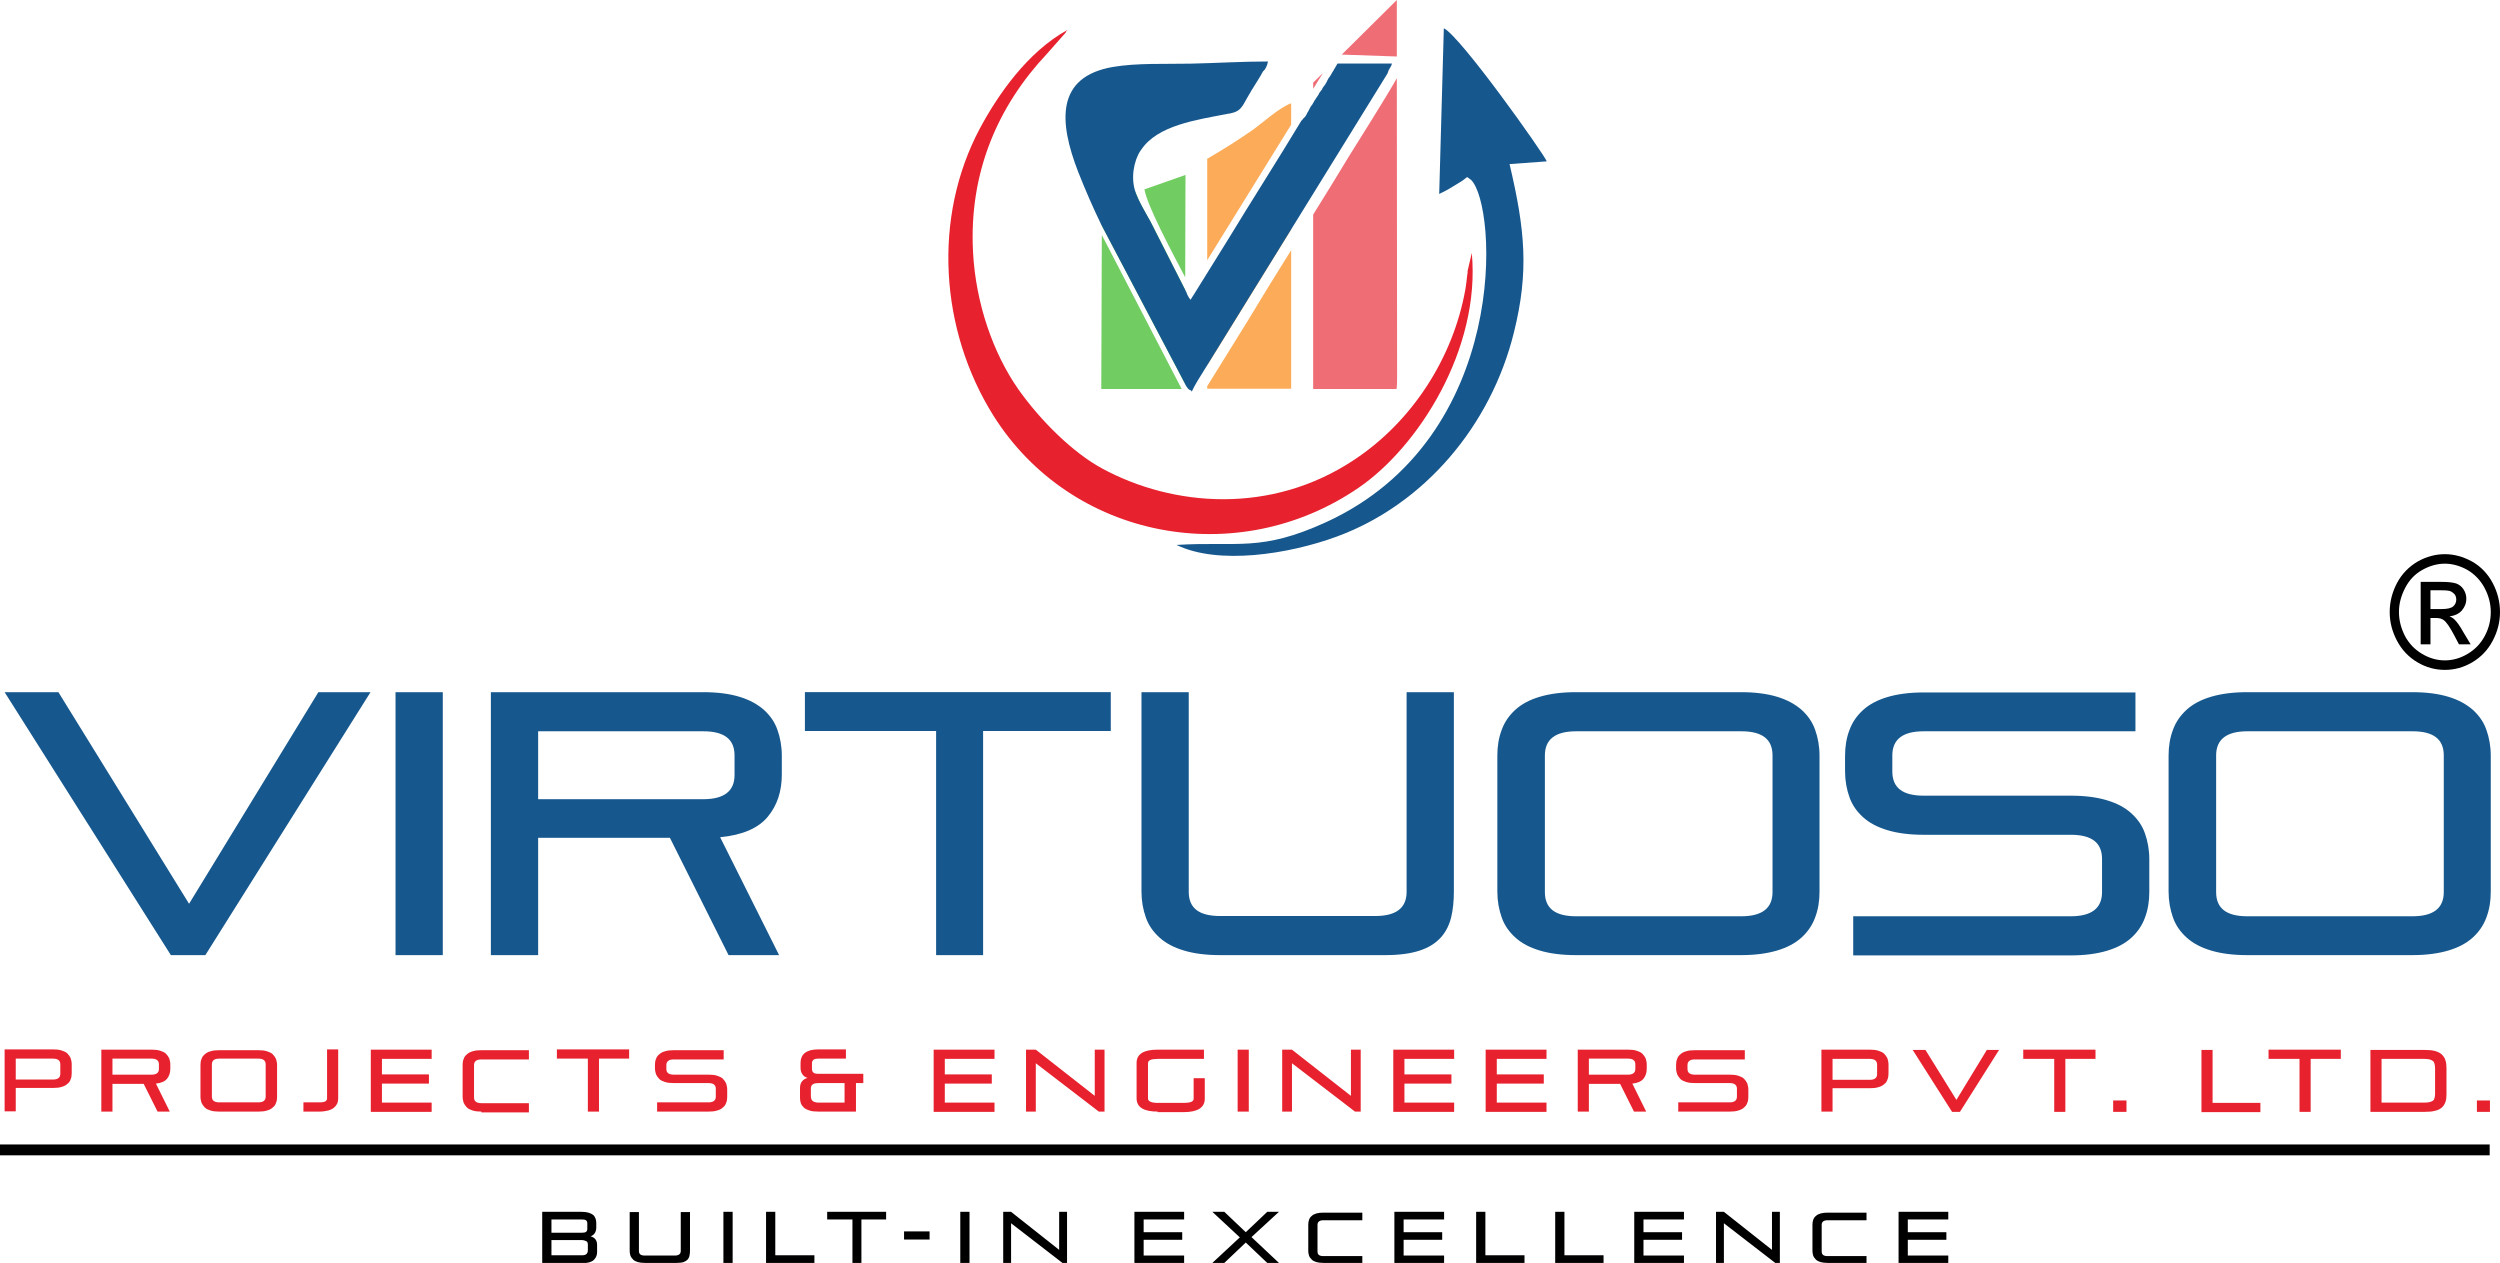
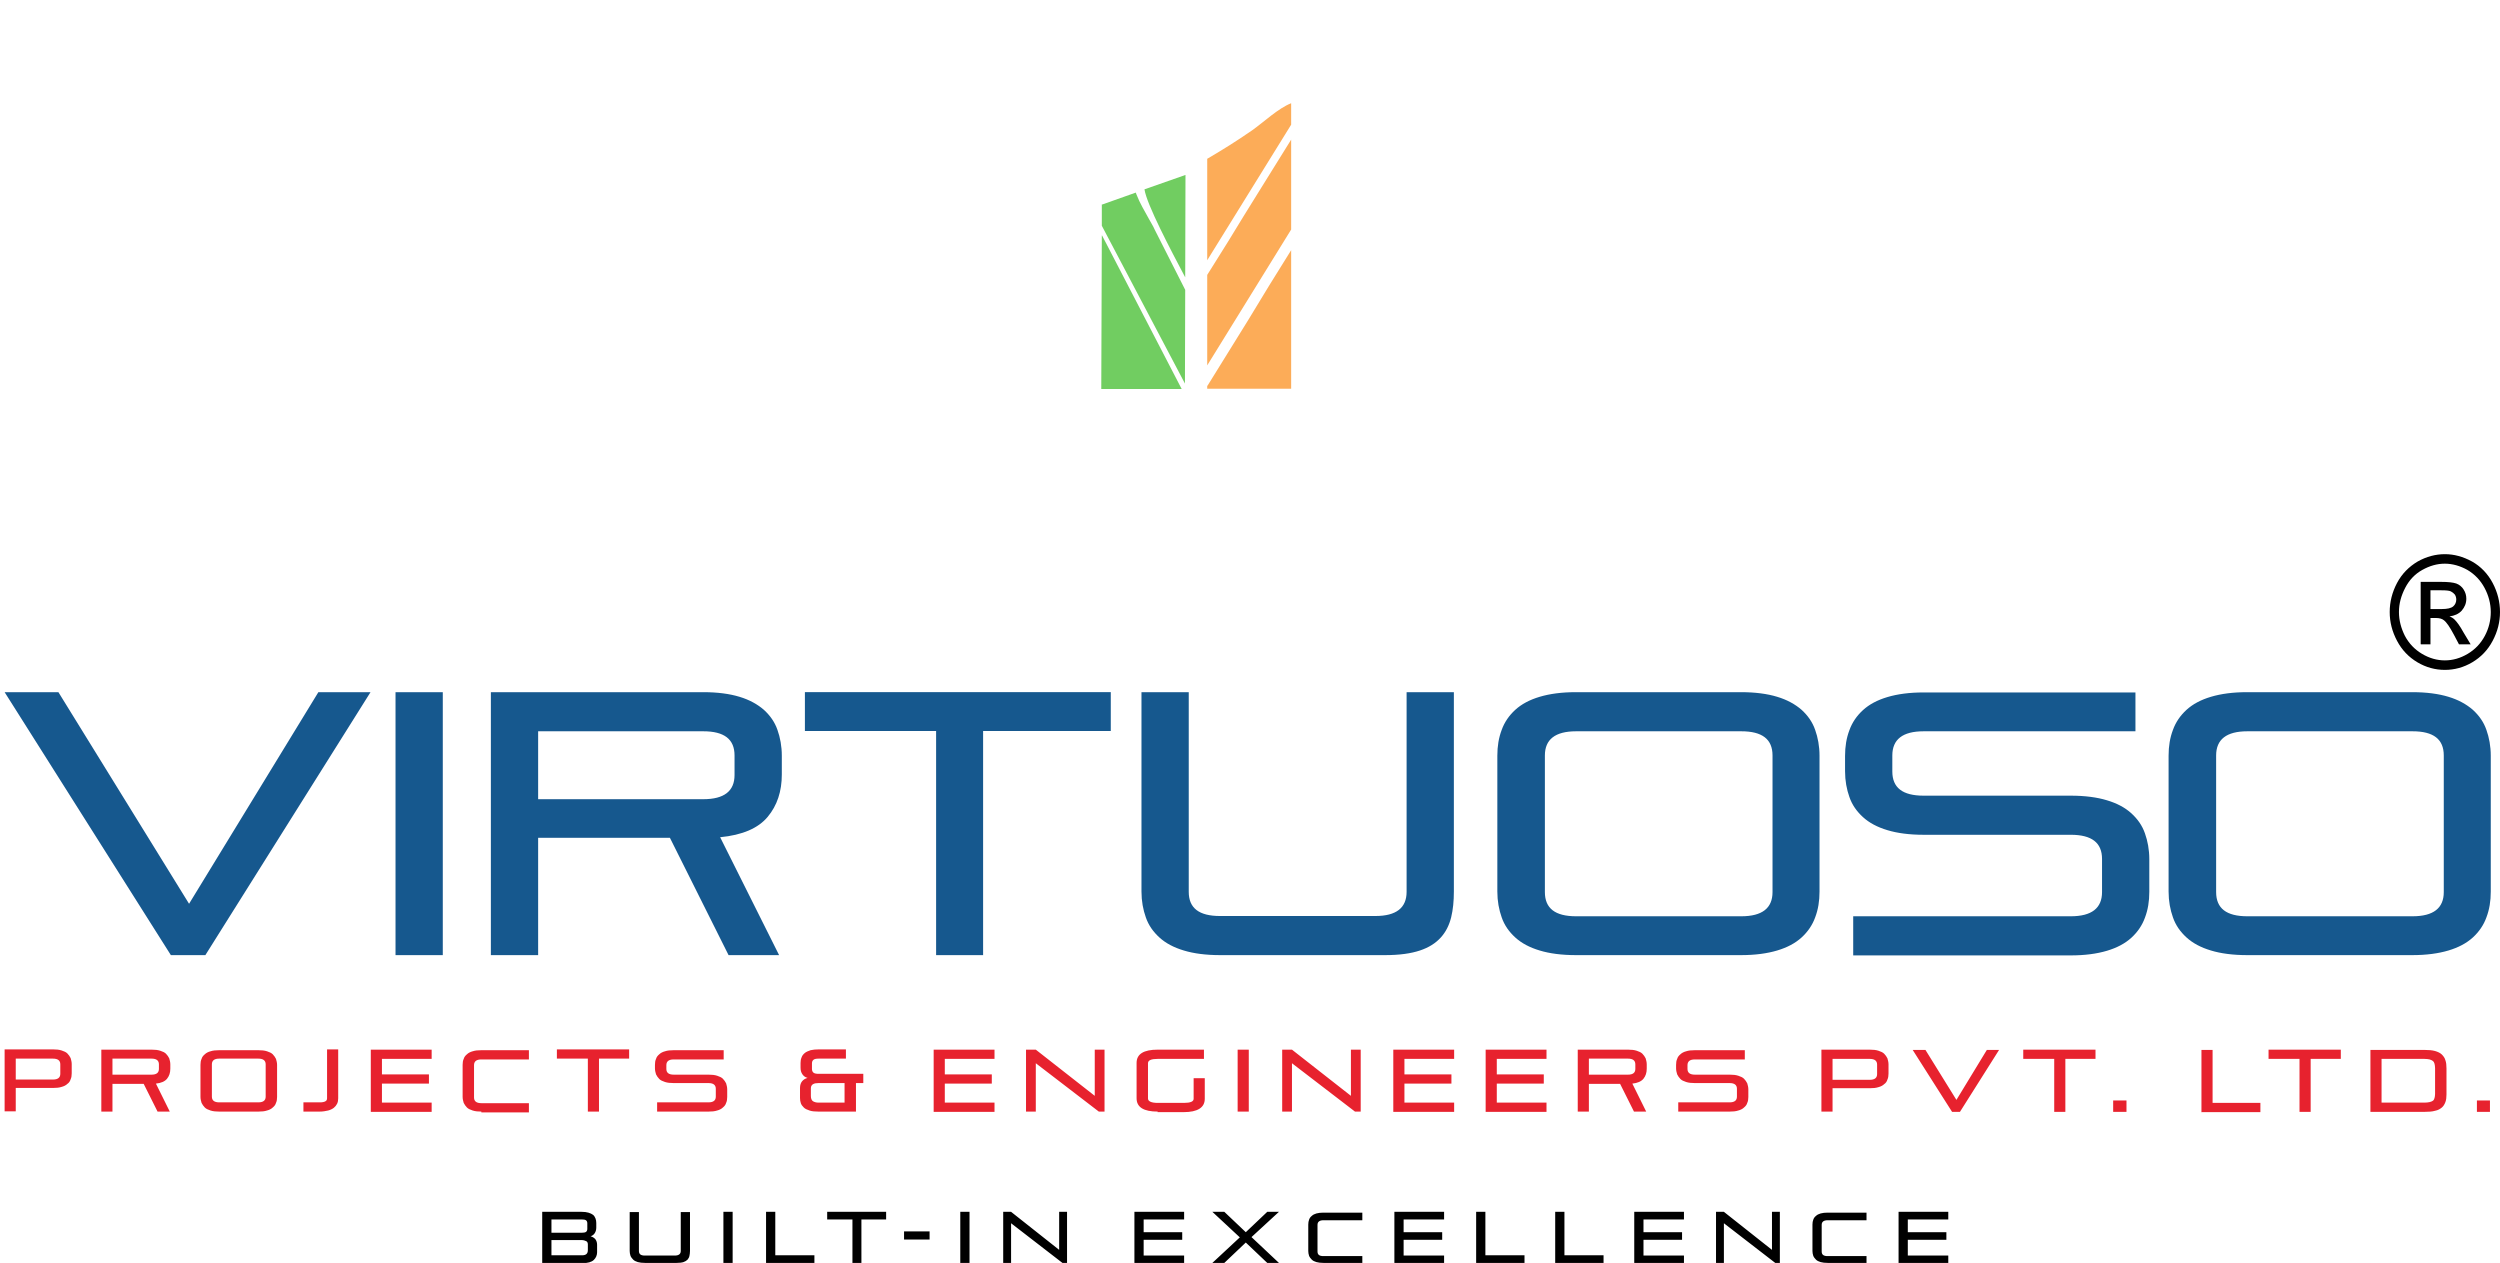
<svg xmlns="http://www.w3.org/2000/svg" xml:space="preserve" width="9.203in" height="4.649in" style="shape-rendering:geometricPrecision; text-rendering:geometricPrecision; image-rendering:optimizeQuality; fill-rule:evenodd; clip-rule:evenodd" viewBox="0 0 9.203 4.649">
  <defs>
    <style type="text/css">
   
    .fil1 {fill:black}
    .fil7 {fill:#16588E}
    .fil6 {fill:#71CD61}
    .fil8 {fill:#E7222E}
    .fil5 {fill:#EF6E76}
    .fil4 {fill:#FCAC58}
    .fil3 {fill:black;fill-rule:nonzero}
    .fil0 {fill:#16588E;fill-rule:nonzero}
    .fil2 {fill:#E7222E;fill-rule:nonzero}
   
  </style>
  </defs>
  <g id="Layer_x0020_1">
    <g id="_112385056">
      <path id="_112385704" class="fil0" d="M0.629 3.516l-0.612 -0.968 0.198 0 0.481 0.779 0.476 -0.779 0.192 0 -0.608 0.968 -0.127 0zm0.827 0l0 -0.968 0.174 0 0 0.968 -0.174 0zm1.226 0l-0.216 -0.432 -0.485 0 0 0.432 -0.174 0 0 -0.968 0.782 0c0.052,0 0.097,0.006 0.133,0.017 0.037,0.011 0.067,0.028 0.09,0.048 0.023,0.021 0.04,0.045 0.05,0.074 0.01,0.028 0.016,0.06 0.016,0.095l0 0.069c0,0.062 -0.017,0.114 -0.052,0.156 -0.035,0.042 -0.093,0.067 -0.175,0.075l0.217 0.434 -0.186 0zm0.022 -0.735c0,-0.06 -0.038,-0.089 -0.115,-0.089l-0.608 0 0 0.25 0.608 0c0.077,0 0.115,-0.03 0.115,-0.089l0 -0.071zm0.742 0.735l0 -0.825 -0.483 0 0 -0.143 1.126 0 0 0.143 -0.47 0 0 0.825 -0.174 0zm1.045 0c-0.052,0 -0.097,-0.006 -0.133,-0.017 -0.037,-0.011 -0.067,-0.027 -0.09,-0.048 -0.023,-0.021 -0.04,-0.045 -0.05,-0.074 -0.01,-0.028 -0.016,-0.06 -0.016,-0.095l0 -0.734 0.174 0 0 0.735c0,0.06 0.038,0.089 0.115,0.089l0.572 0c0.077,0 0.115,-0.03 0.115,-0.089l0 -0.735 0.174 0 0 0.734c0,0.035 -0.003,0.066 -0.01,0.095 -0.007,0.028 -0.019,0.053 -0.038,0.074 -0.019,0.021 -0.044,0.037 -0.077,0.048 -0.033,0.011 -0.075,0.017 -0.128,0.017l-0.608 0zm1.31 0c-0.052,0 -0.097,-0.006 -0.133,-0.017 -0.037,-0.011 -0.067,-0.027 -0.09,-0.048 -0.023,-0.021 -0.04,-0.045 -0.05,-0.074 -0.01,-0.028 -0.016,-0.06 -0.016,-0.095l0 -0.5c0,-0.035 0.005,-0.066 0.016,-0.095 0.01,-0.028 0.027,-0.053 0.05,-0.074 0.023,-0.021 0.053,-0.037 0.09,-0.048 0.037,-0.011 0.081,-0.017 0.133,-0.017l0.608 0c0.052,0 0.097,0.006 0.133,0.017 0.037,0.011 0.067,0.028 0.09,0.048 0.023,0.021 0.04,0.045 0.05,0.074 0.01,0.028 0.016,0.06 0.016,0.095l0 0.5c0,0.035 -0.005,0.066 -0.016,0.095 -0.01,0.028 -0.027,0.053 -0.05,0.074 -0.023,0.021 -0.053,0.037 -0.09,0.048 -0.037,0.011 -0.081,0.017 -0.133,0.017l-0.608 0zm0.724 -0.735c0,-0.06 -0.038,-0.089 -0.115,-0.089l-0.608 0c-0.077,0 -0.115,0.03 -0.115,0.089l0 0.503c0,0.06 0.038,0.089 0.115,0.089l0.608 0c0.077,0 0.115,-0.03 0.115,-0.089l0 -0.503zm0.297 0.735l0 -0.143 0.801 0c0.077,0 0.115,-0.03 0.115,-0.089l0 -0.122c0,-0.06 -0.038,-0.089 -0.115,-0.089l-0.542 0c-0.052,0 -0.097,-0.006 -0.133,-0.017 -0.037,-0.011 -0.067,-0.027 -0.09,-0.048 -0.023,-0.021 -0.04,-0.045 -0.05,-0.074 -0.01,-0.028 -0.016,-0.06 -0.016,-0.095l0 -0.056c0,-0.035 0.005,-0.066 0.016,-0.095 0.01,-0.028 0.027,-0.053 0.05,-0.074 0.023,-0.021 0.053,-0.037 0.09,-0.048 0.037,-0.011 0.081,-0.017 0.133,-0.017l0.78 0 0 0.143 -0.78 0c-0.077,0 -0.115,0.03 -0.115,0.089l0 0.059c0,0.06 0.038,0.089 0.115,0.089l0.542 0c0.052,0 0.097,0.006 0.133,0.017 0.037,0.011 0.067,0.027 0.09,0.048 0.023,0.021 0.04,0.045 0.05,0.074 0.01,0.028 0.016,0.06 0.016,0.095l0 0.12c0,0.035 -0.005,0.066 -0.016,0.095 -0.01,0.028 -0.027,0.053 -0.05,0.074 -0.023,0.021 -0.053,0.037 -0.09,0.048 -0.037,0.011 -0.081,0.017 -0.133,0.017l-0.801 0zm1.45 0c-0.052,0 -0.097,-0.006 -0.133,-0.017 -0.037,-0.011 -0.067,-0.027 -0.09,-0.048 -0.023,-0.021 -0.04,-0.045 -0.05,-0.074 -0.01,-0.028 -0.016,-0.06 -0.016,-0.095l0 -0.5c0,-0.035 0.005,-0.066 0.016,-0.095 0.01,-0.028 0.027,-0.053 0.05,-0.074 0.023,-0.021 0.053,-0.037 0.09,-0.048 0.037,-0.011 0.081,-0.017 0.133,-0.017l0.608 0c0.052,0 0.097,0.006 0.133,0.017 0.037,0.011 0.067,0.028 0.09,0.048 0.023,0.021 0.04,0.045 0.05,0.074 0.01,0.028 0.016,0.06 0.016,0.095l0 0.5c0,0.035 -0.005,0.066 -0.016,0.095 -0.01,0.028 -0.027,0.053 -0.05,0.074 -0.023,0.021 -0.053,0.037 -0.09,0.048 -0.037,0.011 -0.081,0.017 -0.133,0.017l-0.608 0zm0.724 -0.735c0,-0.06 -0.038,-0.089 -0.115,-0.089l-0.608 0c-0.077,0 -0.115,0.03 -0.115,0.089l0 0.503c0,0.06 0.038,0.089 0.115,0.089l0.608 0c0.077,0 0.115,-0.03 0.115,-0.089l0 -0.503z" />
-       <polygon id="_112385656" class="fil1" points="-0,4.213 9.165,4.213 9.165,4.253 -0,4.253 " />
      <path id="_112385608" class="fil2" d="M0.058 4.007l0 0.084 -0.041 0 0 -0.228 0.178 0c0.012,0 0.023,0.001 0.032,0.004 0.009,0.003 0.016,0.006 0.021,0.011 0.005,0.005 0.009,0.011 0.012,0.017 0.002,0.007 0.004,0.014 0.004,0.022l0 0.034c0,0.008 -0.001,0.016 -0.004,0.022 -0.002,0.007 -0.006,0.013 -0.012,0.017 -0.005,0.005 -0.013,0.009 -0.021,0.011 -0.009,0.003 -0.019,0.004 -0.032,0.004l-0.137 0zm0.164 -0.089c0,-0.014 -0.009,-0.021 -0.027,-0.021l-0.137 0 0 0.077 0.137 0c0.018,0 0.027,-0.007 0.027,-0.021l0 -0.034zm0.358 0.174l-0.051 -0.102 -0.115 0 0 0.102 -0.041 0 0 -0.228 0.185 0c0.012,0 0.023,0.001 0.032,0.004 0.009,0.003 0.016,0.006 0.021,0.011 0.005,0.005 0.009,0.011 0.012,0.017 0.002,0.007 0.004,0.014 0.004,0.022l0 0.016c0,0.015 -0.004,0.027 -0.012,0.037 -0.008,0.01 -0.022,0.016 -0.041,0.018l0.051 0.103 -0.044 0zm0.005 -0.174c0,-0.014 -0.009,-0.021 -0.027,-0.021l-0.144 0 0 0.059 0.144 0c0.018,0 0.027,-0.007 0.027,-0.021l0 -0.017zm0.222 0.174c-0.012,0 -0.023,-0.001 -0.032,-0.004 -0.009,-0.003 -0.016,-0.006 -0.021,-0.011 -0.005,-0.005 -0.009,-0.011 -0.012,-0.017 -0.002,-0.007 -0.004,-0.014 -0.004,-0.022l0 -0.118c0,-0.008 0.001,-0.016 0.004,-0.022 0.002,-0.007 0.006,-0.012 0.012,-0.017 0.005,-0.005 0.013,-0.009 0.021,-0.011 0.009,-0.003 0.019,-0.004 0.032,-0.004l0.144 0c0.012,0 0.023,0.001 0.032,0.004 0.009,0.003 0.016,0.006 0.021,0.011 0.005,0.005 0.009,0.011 0.012,0.017 0.002,0.007 0.004,0.014 0.004,0.022l0 0.118c0,0.008 -0.001,0.016 -0.004,0.022 -0.002,0.007 -0.006,0.012 -0.012,0.017 -0.005,0.005 -0.013,0.009 -0.021,0.011 -0.009,0.003 -0.019,0.004 -0.032,0.004l-0.144 0zm0.171 -0.174c0,-0.014 -0.009,-0.021 -0.027,-0.021l-0.144 0c-0.018,0 -0.027,0.007 -0.027,0.021l0 0.119c0,0.014 0.009,0.021 0.027,0.021l0.144 0c0.018,0 0.027,-0.007 0.027,-0.021l0 -0.119zm0.139 0.174l0 -0.034 0.06 0c0.009,0 0.016,-0.001 0.021,-0.004 0.004,-0.002 0.006,-0.006 0.006,-0.011l0 -0.18 0.041 0 0 0.18c0,0.007 -0.001,0.014 -0.004,0.02 -0.003,0.006 -0.007,0.011 -0.012,0.015 -0.005,0.004 -0.013,0.008 -0.021,0.01 -0.009,0.002 -0.019,0.004 -0.031,0.004l-0.06 0zm0.248 0l0 -0.228 0.224 0 0 0.034 -0.183 0 0 0.057 0.173 0 0 0.034 -0.173 0 0 0.07 0.183 0 0 0.034 -0.224 0zm0.407 0c-0.012,0 -0.023,-0.001 -0.032,-0.004 -0.009,-0.003 -0.016,-0.006 -0.021,-0.011 -0.005,-0.005 -0.009,-0.011 -0.012,-0.017 -0.002,-0.007 -0.004,-0.014 -0.004,-0.022l0 -0.118c0,-0.008 0.001,-0.016 0.004,-0.022 0.002,-0.007 0.006,-0.012 0.012,-0.017 0.005,-0.005 0.013,-0.009 0.021,-0.011 0.009,-0.003 0.019,-0.004 0.032,-0.004l0.175 0 0 0.034 -0.175 0c-0.018,0 -0.027,0.007 -0.027,0.021l0 0.119c0,0.014 0.009,0.021 0.027,0.021l0.175 0 0 0.034 -0.175 0zm0.392 0l0 -0.195 -0.114 0 0 -0.034 0.266 0 0 0.034 -0.111 0 0 0.195 -0.041 0zm0.255 0l0 -0.034 0.189 0c0.018,0 0.027,-0.007 0.027,-0.021l0 -0.029c0,-0.014 -0.009,-0.021 -0.027,-0.021l-0.128 0c-0.012,0 -0.023,-0.001 -0.032,-0.004 -0.009,-0.003 -0.016,-0.006 -0.021,-0.011 -0.005,-0.005 -0.009,-0.011 -0.012,-0.017 -0.002,-0.007 -0.004,-0.014 -0.004,-0.022l0 -0.013c0,-0.008 0.001,-0.016 0.004,-0.022 0.002,-0.007 0.006,-0.012 0.012,-0.017 0.005,-0.005 0.013,-0.009 0.021,-0.011 0.009,-0.003 0.019,-0.004 0.032,-0.004l0.184 0 0 0.034 -0.184 0c-0.018,0 -0.027,0.007 -0.027,0.021l0 0.014c0,0.014 0.009,0.021 0.027,0.021l0.128 0c0.012,0 0.023,0.001 0.032,0.004 0.009,0.003 0.016,0.006 0.021,0.011 0.005,0.005 0.009,0.011 0.012,0.017 0.002,0.007 0.004,0.014 0.004,0.022l0 0.028c0,0.008 -0.001,0.016 -0.004,0.022 -0.002,0.007 -0.006,0.012 -0.012,0.017 -0.005,0.005 -0.013,0.009 -0.021,0.011 -0.009,0.003 -0.019,0.004 -0.032,0.004l-0.189 0zm0.594 0c-0.013,0 -0.025,-0.001 -0.033,-0.004 -0.009,-0.003 -0.016,-0.006 -0.021,-0.011 -0.005,-0.005 -0.009,-0.01 -0.011,-0.016 -0.002,-0.006 -0.003,-0.012 -0.003,-0.019l0 -0.037c0,-0.011 0.003,-0.019 0.008,-0.025 0.005,-0.006 0.012,-0.01 0.02,-0.012 -0.008,-0.002 -0.014,-0.006 -0.019,-0.013 -0.005,-0.007 -0.007,-0.015 -0.007,-0.025l0 -0.017c0,-0.008 0.001,-0.014 0.004,-0.021 0.002,-0.006 0.006,-0.011 0.012,-0.016 0.005,-0.004 0.012,-0.007 0.021,-0.01 0.008,-0.002 0.019,-0.003 0.031,-0.003l0.099 0 0 0.034 -0.099 0c-0.01,0 -0.016,0.001 -0.02,0.004 -0.004,0.003 -0.006,0.007 -0.006,0.014l0 0.02c0,0.006 0.002,0.011 0.006,0.014 0.004,0.003 0.01,0.004 0.02,0.004l0.163 0 0 0.034 -0.027 0 0 0.105 -0.137 0zm0.096 -0.105l-0.096 0c-0.008,0 -0.015,0.001 -0.02,0.004 -0.005,0.003 -0.008,0.008 -0.008,0.015l0 0.029c0,0.009 0.003,0.016 0.008,0.019 0.005,0.003 0.012,0.005 0.02,0.005l0.096 0 0 -0.072zm0.328 0.105l0 -0.228 0.224 0 0 0.034 -0.183 0 0 0.057 0.173 0 0 0.034 -0.173 0 0 0.07 0.183 0 0 0.034 -0.224 0zm0.608 0l-0.232 -0.178 0 0.178 -0.036 0 0 -0.228 0.036 0 0.217 0.17 0 -0.17 0.036 0 0 0.228 -0.02 0zm0.217 0c-0.052,0 -0.078,-0.016 -0.078,-0.049l0 -0.13c0,-0.033 0.026,-0.049 0.078,-0.049l0.17 0 0 0.034 -0.17 0c-0.024,0 -0.036,0.005 -0.036,0.016l0 0.13c0,0.01 0.012,0.016 0.036,0.016l0.096 0c0.024,0 0.036,-0.005 0.036,-0.015l0 -0.076 0.041 0 0 0.076c0,0.032 -0.026,0.049 -0.078,0.049l-0.096 0zm0.294 0l0 -0.228 0.041 0 0 0.228 -0.041 0zm0.432 0l-0.232 -0.178 0 0.178 -0.036 0 0 -0.228 0.036 0 0.217 0.17 0 -0.17 0.036 0 0 0.228 -0.02 0zm0.141 0l0 -0.228 0.224 0 0 0.034 -0.183 0 0 0.057 0.173 0 0 0.034 -0.173 0 0 0.07 0.183 0 0 0.034 -0.224 0zm0.34 0l0 -0.228 0.224 0 0 0.034 -0.183 0 0 0.057 0.173 0 0 0.034 -0.173 0 0 0.07 0.183 0 0 0.034 -0.224 0zm0.546 0l-0.051 -0.102 -0.115 0 0 0.102 -0.041 0 0 -0.228 0.185 0c0.012,0 0.023,0.001 0.032,0.004 0.009,0.003 0.016,0.006 0.021,0.011 0.005,0.005 0.009,0.011 0.012,0.017 0.002,0.007 0.004,0.014 0.004,0.022l0 0.016c0,0.015 -0.004,0.027 -0.012,0.037 -0.008,0.01 -0.022,0.016 -0.041,0.018l0.051 0.103 -0.044 0zm0.005 -0.174c0,-0.014 -0.009,-0.021 -0.027,-0.021l-0.144 0 0 0.059 0.144 0c0.018,0 0.027,-0.007 0.027,-0.021l0 -0.017zm0.158 0.174l0 -0.034 0.189 0c0.018,0 0.027,-0.007 0.027,-0.021l0 -0.029c0,-0.014 -0.009,-0.021 -0.027,-0.021l-0.128 0c-0.012,0 -0.023,-0.001 -0.032,-0.004 -0.009,-0.003 -0.016,-0.006 -0.021,-0.011 -0.005,-0.005 -0.009,-0.011 -0.012,-0.017 -0.002,-0.007 -0.004,-0.014 -0.004,-0.022l0 -0.013c0,-0.008 0.001,-0.016 0.004,-0.022 0.002,-0.007 0.006,-0.012 0.012,-0.017 0.005,-0.005 0.013,-0.009 0.021,-0.011 0.009,-0.003 0.019,-0.004 0.032,-0.004l0.184 0 0 0.034 -0.184 0c-0.018,0 -0.027,0.007 -0.027,0.021l0 0.014c0,0.014 0.009,0.021 0.027,0.021l0.128 0c0.012,0 0.023,0.001 0.032,0.004 0.009,0.003 0.016,0.006 0.021,0.011 0.005,0.005 0.009,0.011 0.012,0.017 0.002,0.007 0.004,0.014 0.004,0.022l0 0.028c0,0.008 -0.001,0.016 -0.004,0.022 -0.002,0.007 -0.006,0.012 -0.012,0.017 -0.005,0.005 -0.013,0.009 -0.021,0.011 -0.009,0.003 -0.019,0.004 -0.032,0.004l-0.189 0zm0.568 -0.084l0 0.084 -0.041 0 0 -0.228 0.178 0c0.012,0 0.023,0.001 0.032,0.004 0.009,0.003 0.016,0.006 0.021,0.011 0.005,0.005 0.009,0.011 0.012,0.017 0.002,0.007 0.004,0.014 0.004,0.022l0 0.034c0,0.008 -0.001,0.016 -0.004,0.022 -0.002,0.007 -0.006,0.013 -0.012,0.017 -0.005,0.005 -0.013,0.009 -0.021,0.011 -0.009,0.003 -0.019,0.004 -0.032,0.004l-0.137 0zm0.164 -0.089c0,-0.014 -0.009,-0.021 -0.027,-0.021l-0.137 0 0 0.077 0.137 0c0.018,0 0.027,-0.007 0.027,-0.021l0 -0.034zm0.276 0.174l-0.145 -0.228 0.047 0 0.114 0.184 0.112 -0.184 0.045 0 -0.144 0.228 -0.03 0zm0.376 0l0 -0.195 -0.114 0 0 -0.034 0.266 0 0 0.034 -0.111 0 0 0.195 -0.041 0zm0.217 0l0 -0.042 0.049 0 0 0.042 -0.049 0zm0.325 0l0 -0.228 0.041 0 0 0.195 0.176 0 0 0.034 -0.218 0zm0.361 0l0 -0.195 -0.114 0 0 -0.034 0.266 0 0 0.034 -0.111 0 0 0.195 -0.041 0zm0.261 0l0 -0.228 0.199 0c0.015,0 0.028,0.001 0.039,0.004 0.01,0.003 0.019,0.007 0.025,0.013 0.006,0.006 0.011,0.013 0.013,0.021 0.003,0.008 0.004,0.018 0.004,0.03l0 0.096c0,0.011 -0.001,0.02 -0.004,0.028 -0.003,0.008 -0.007,0.015 -0.013,0.02 -0.006,0.005 -0.014,0.01 -0.025,0.012 -0.01,0.003 -0.023,0.004 -0.039,0.004l-0.199 0zm0.238 -0.161c0,-0.006 -0.001,-0.012 -0.002,-0.016 -0.001,-0.004 -0.003,-0.008 -0.006,-0.01 -0.003,-0.003 -0.007,-0.004 -0.012,-0.006 -0.005,-0.001 -0.011,-0.002 -0.019,-0.002l-0.158 0 0 0.161 0.158 0c0.008,0 0.014,-0.001 0.019,-0.002 0.005,-0.001 0.009,-0.003 0.012,-0.005 0.003,-0.002 0.005,-0.006 0.006,-0.01 0.001,-0.004 0.002,-0.009 0.002,-0.015l0 -0.095zm0.154 0.161l0 -0.042 0.048 0 0 0.042 -0.048 0z" />
      <path id="_112385560" class="fil3" d="M1.996 4.649l0 -0.188 0.145 0c0.01,0 0.018,0.001 0.025,0.003 0.007,0.002 0.013,0.005 0.017,0.008 0.004,0.003 0.007,0.008 0.009,0.013 0.002,0.005 0.003,0.011 0.003,0.017l0 0.017c0,0.008 -0.002,0.015 -0.006,0.021 -0.004,0.006 -0.009,0.009 -0.015,0.011 0.007,0.002 0.012,0.005 0.017,0.01 0.004,0.005 0.007,0.012 0.007,0.021l0 0.028c0,0.005 -0.001,0.01 -0.003,0.015 -0.002,0.005 -0.005,0.009 -0.009,0.013 -0.004,0.004 -0.01,0.007 -0.017,0.009 -0.007,0.002 -0.016,0.003 -0.027,0.003l-0.145 0zm0.168 -0.068c0,-0.006 -0.002,-0.01 -0.006,-0.012 -0.004,-0.002 -0.01,-0.004 -0.016,-0.004l-0.112 0 0 0.056 0.112 0c0.007,0 0.012,-0.001 0.016,-0.004 0.004,-0.003 0.006,-0.008 0.006,-0.015l0 -0.02zm-0.002 -0.078c0,-0.005 -0.002,-0.009 -0.005,-0.011 -0.003,-0.002 -0.008,-0.003 -0.016,-0.003l-0.111 0 0 0.049 0.111 0c0.008,0 0.013,-0.001 0.016,-0.003 0.003,-0.002 0.005,-0.006 0.005,-0.011l0 -0.02zm0.212 0.146c-0.01,0 -0.019,-0.001 -0.026,-0.003 -0.007,-0.002 -0.013,-0.005 -0.017,-0.009 -0.004,-0.004 -0.008,-0.009 -0.01,-0.014 -0.002,-0.006 -0.003,-0.012 -0.003,-0.018l0 -0.143 0.034 0 0 0.143c0,0.012 0.007,0.017 0.022,0.017l0.11 0c0.015,0 0.022,-0.006 0.022,-0.017l0 -0.143 0.034 0 0 0.143c0,0.007 -0.001,0.013 -0.002,0.018 -0.001,0.006 -0.004,0.01 -0.007,0.014 -0.004,0.004 -0.009,0.007 -0.015,0.009 -0.006,0.002 -0.015,0.003 -0.025,0.003l-0.117 0zm0.289 0l0 -0.188 0.034 0 0 0.188 -0.034 0zm0.157 0l0 -0.188 0.034 0 0 0.16 0.144 0 0 0.028 -0.178 0zm0.318 0l0 -0.16 -0.093 0 0 -0.028 0.217 0 0 0.028 -0.091 0 0 0.16 -0.034 0zm0.19 -0.086l0 -0.03 0.094 0 0 0.03 -0.094 0zm0.207 0.086l0 -0.188 0.034 0 0 0.188 -0.034 0zm0.376 0l-0.189 -0.146 0 0.146 -0.029 0 0 -0.188 0.029 0 0.177 0.14 0 -0.14 0.029 0 0 0.188 -0.016 0zm0.265 0l0 -0.188 0.183 0 0 0.028 -0.149 0 0 0.047 0.142 0 0 0.028 -0.142 0 0 0.058 0.149 0 0 0.028 -0.183 0zm0.489 0l-0.079 -0.075 -0.079 0.075 -0.044 0 0.101 -0.094 -0.101 -0.094 0.044 0 0.079 0.075 0.079 -0.075 0.043 0 -0.101 0.093 0.101 0.095 -0.043 0zm0.207 0c-0.01,0 -0.019,-0.001 -0.026,-0.003 -0.007,-0.002 -0.013,-0.005 -0.017,-0.009 -0.004,-0.004 -0.008,-0.009 -0.01,-0.014 -0.002,-0.006 -0.003,-0.012 -0.003,-0.018l0 -0.097c0,-0.007 0.001,-0.013 0.003,-0.018 0.002,-0.006 0.005,-0.01 0.01,-0.014 0.004,-0.004 0.01,-0.007 0.017,-0.009 0.007,-0.002 0.016,-0.003 0.026,-0.003l0.143 0 0 0.028 -0.143 0c-0.015,0 -0.022,0.006 -0.022,0.017l0 0.098c0,0.012 0.007,0.017 0.022,0.017l0.143 0 0 0.028 -0.143 0zm0.261 0l0 -0.188 0.183 0 0 0.028 -0.149 0 0 0.047 0.142 0 0 0.028 -0.142 0 0 0.058 0.149 0 0 0.028 -0.183 0zm0.301 0l0 -0.188 0.034 0 0 0.16 0.144 0 0 0.028 -0.178 0zm0.291 0l0 -0.188 0.034 0 0 0.16 0.144 0 0 0.028 -0.178 0zm0.291 0l0 -0.188 0.183 0 0 0.028 -0.149 0 0 0.047 0.142 0 0 0.028 -0.142 0 0 0.058 0.149 0 0 0.028 -0.183 0zm0.519 0l-0.189 -0.146 0 0.146 -0.029 0 0 -0.188 0.029 0 0.177 0.14 0 -0.14 0.029 0 0 0.188 -0.016 0zm0.193 0c-0.01,0 -0.019,-0.001 -0.026,-0.003 -0.007,-0.002 -0.013,-0.005 -0.017,-0.009 -0.004,-0.004 -0.008,-0.009 -0.01,-0.014 -0.002,-0.006 -0.003,-0.012 -0.003,-0.018l0 -0.097c0,-0.007 0.001,-0.013 0.003,-0.018 0.002,-0.006 0.005,-0.01 0.01,-0.014 0.004,-0.004 0.01,-0.007 0.017,-0.009 0.007,-0.002 0.016,-0.003 0.026,-0.003l0.143 0 0 0.028 -0.143 0c-0.015,0 -0.022,0.006 -0.022,0.017l0 0.098c0,0.012 0.007,0.017 0.022,0.017l0.143 0 0 0.028 -0.143 0zm0.261 0l0 -0.188 0.183 0 0 0.028 -0.149 0 0 0.047 0.142 0 0 0.028 -0.142 0 0 0.058 0.149 0 0 0.028 -0.183 0z" />
      <path id="_112385512" class="fil4" d="M4.444 0.584l-0 0.374 0.309 -0.499 0 -0.079c-0.048,0.019 -0.099,0.068 -0.144,0.1 -0.058,0.04 -0.106,0.07 -0.164,0.104zm-0 0.429l-0 0.332 0.309 -0.5 1.9685e-005 -0.331c-0.077,0.125 -0.157,0.251 -0.232,0.375l-0.077 0.123zm-0 0.407l-1.1811e-005 0.011 0.309 0 1.9685e-005 -0.51c-0.054,0.086 -0.107,0.172 -0.158,0.257l-0.15 0.242z" />
-       <path id="_112385464" class="fil5" d="M4.834 0.305l-1.1811e-005 0.022 0.036 -0.058 -0.036 0.035zm0.274 -0.035l0.008 -0.019c-0.003,0.005 -0.006,0.01 -0.008,0.019zm0.034 -0.001l-0 -0.269 -0.231 0.229 0.028 -0.028 0.203 0.007 5.90551e-005 0.062zm-0.308 0.521l-0 0.642 0.307 0c0.002,-0.014 0.002,-0.03 0.002,-0.048l-0.001 -1.096c-0.036,0.065 -0.16,0.261 -0.176,0.287 -0.043,0.071 -0.087,0.143 -0.132,0.215z" />
      <path id="_112385416" class="fil6" d="M4.056 0.752l-0 0.079 0.306 0.581 0.001 -0.345 -0.112 -0.221c-0.006,-0.014 -0.014,-0.026 -0.021,-0.039 -0.017,-0.031 -0.034,-0.059 -0.046,-0.09 -0.001,-0.003 -0.002,-0.006 -0.003,-0.008l-0.124 0.044zm-0 0.115l-0.002 0.565 0.296 0 -0.293 -0.565zm0.307 0.154l0.001 -0.377 -0.151 0.053c0.008,0.055 0.096,0.222 0.15,0.324z" />
-       <path id="_112385368" class="fil7" d="M4.387 1.442c0.01,-0.023 0.03,-0.054 0.043,-0.075l0.678 -1.097c0.004,-0.019 0.012,-0.019 0.016,-0.036l-0.2 -0 -0 0 -0.001 0.001 -3.1496e-005 6.29921e-005c-0.002,0.004 -0.005,0.008 -0.008,0.014l-0.001 0.002 -0.001 0.001 -0.002 0.003 -0.001 0.002 -0 0.001 -0.002 0.003 -0 0 -0.002 0.003 -0 0 -0.002 0.003 -3.1496e-005 3.1496e-005 -0.002 0.004 -0 0 -0.002 0.003 -0 0 -0.002 0.003 -0 0.001 -0.002 0.003 -0.001 0.001 -0.002 0.003 -0.001 0.001 -0.002 0.003 -0.002 0.004 -0.001 0.002 -0.001 0.002 -0.001 0.002 -0.001 0.002 -0.001 0.002 -0.001 0.002 -0.002 0.003 -0.001 0.002 -0.002 0.003 -0.001 0.001 -0.002 0.003 -0.001 0.001 -0 0 -0.005 0.007 -0 0.001 -0 0.001 -0.003 0.004 -0 0 -0.003 0.004 -1.9685e-005 1.9685e-005 -0.003 0.004 -0 0 -0.003 0.004 -0 0.001 -0.002 0.004 -0.001 0.001 -0.002 0.004 -0.001 0.001 -0.002 0.003 -0.003 0.004 -0.001 0.002 -0.002 0.003 -0.001 0.002 -0.002 0.002 -0.001 0.002 -0.001 0.002 -0.001 0.002 -0.001 0.002 -0.002 0.003 -0.001 0.002 -0.002 0.003 -0.001 0.001 -0.002 0.003 -0.001 0.001 -0.002 0.003 -0 0.001 -0.002 0.003 -0 0 -0.002 0.004 -0 0 -0.002 0.004 -1.1811e-005 1.1811e-005 -0.002 0.004 -0 0 -0.002 0.003 -0 0 -0.002 0.003 -0 0.001 -0.002 0.003 -0 0.001 -0.001 0.002 -0.001 0.001 -0.001 0.002 -0.001 0.001 -0.001 0.002 -0.001 0.001 -0.001 0.001 -0.001 0.001 -0.001 0.001 -0.001 0.001 -0.001 0.001 -0.001 0.001 -0.001 0.001 -0.001 0.001 -0 0.001 -0.001 0.001 -0 0 -0.001 0.001 -0 0 -0.001 0.001 -0 0 -0.001 0.001 -4.72441e-005 7.48031e-005 -0.001 0.001c-0.088,0.146 -0.183,0.294 -0.271,0.439l-0.123 0.198c-0,0.001 -0.001,0.002 -0.002,0.003l-0.012 0.019c-0.004,-0.004 -0.013,-0.019 -0.015,-0.027l-0.12 -0.236 -0.013 -0.026c-0.003,-0.005 -0.005,-0.009 -0.008,-0.014 -0.017,-0.03 -0.033,-0.058 -0.045,-0.088l-0 -0.001 -0 -0 -0 -0.001 -0.001 -0.002 -7.87401e-006 0c-0.019,-0.051 -0.007,-0.117 0.018,-0.154 0.001,-0.001 0.002,-0.003 0.003,-0.004l3.93701e-005 -7.48031e-005 0 -0c0.06,-0.089 0.202,-0.109 0.316,-0.131l0.005 -0.001 0.002 -0 7.87401e-006 0 0 -3.1496e-005c0.03,-0.006 0.04,-0.013 0.054,-0.036 0.007,-0.012 0.016,-0.029 0.031,-0.054l0.001 -0.001 0.003 -0.005c0.012,-0.02 0.025,-0.039 0.036,-0.06 0.008,-0.005 0.016,-0.022 0.018,-0.036 -0.095,-3.1496e-005 -0.19,0.006 -0.285,0.008 -0.092,0.002 -0.196,-0.003 -0.285,0.012 -0.211,0.036 -0.201,0.201 -0.128,0.388 0.026,0.066 0.054,0.13 0.084,0.192l0.296 0.562 0.002 0.004c0.003,0.006 0.007,0.013 0.01,0.019l0 0.001c0.007,0.013 0.013,0.023 0.023,0.025z" />
-       <path id="_112385320" class="fil8" d="M5.403 1c-0.004,0.025 -0.004,0.039 -0.009,0.067 -0.045,0.25 -0.195,0.485 -0.411,0.627 -0.304,0.201 -0.664,0.172 -0.925,0.031 -0.106,-0.057 -0.226,-0.174 -0.31,-0.293 -0.092,-0.132 -0.156,-0.315 -0.166,-0.503 -0.016,-0.296 0.093,-0.541 0.273,-0.732l0.068 -0.077c0.001,-0.006 0.005,-0.006 0.007,-0.01 -0.148,0.081 -0.257,0.24 -0.323,0.363 -0.174,0.327 -0.148,0.741 0.05,1.057 0.286,0.455 0.898,0.572 1.345,0.265 0.218,-0.149 0.449,-0.509 0.416,-0.864l-0.016 0.069z" />
-       <path id="_112380088" class="fil7" d="M5.298 0.714c0.034,-0.016 0.041,-0.022 0.068,-0.038 0.047,-0.027 0.025,-0.03 0.049,-0.014 0.097,0.093 0.147,0.948 -0.533,1.26 -0.242,0.111 -0.325,0.07 -0.551,0.084 0.154,0.075 0.413,0.034 0.588,-0.03 0.323,-0.118 0.569,-0.408 0.654,-0.752 0.056,-0.225 0.041,-0.378 -0.016,-0.62l0.137 -0.01c-0.011,-0.028 -0.317,-0.46 -0.379,-0.49l-0.017 0.61z" />
      <path id="_112385176" class="fil3" d="M9 2.04c0.034,0 0.067,0.009 0.1,0.027 0.032,0.018 0.058,0.045 0.076,0.079 0.018,0.034 0.027,0.07 0.027,0.107 0,0.037 -0.009,0.072 -0.027,0.106 -0.018,0.034 -0.043,0.06 -0.075,0.079 -0.032,0.019 -0.066,0.028 -0.101,0.028 -0.035,0 -0.069,-0.009 -0.101,-0.028 -0.032,-0.019 -0.057,-0.045 -0.075,-0.079 -0.018,-0.034 -0.027,-0.069 -0.027,-0.106 0,-0.037 0.009,-0.073 0.027,-0.107 0.018,-0.034 0.044,-0.06 0.076,-0.079 0.032,-0.018 0.066,-0.027 0.1,-0.027zm0 0.035c-0.029,0 -0.056,0.008 -0.083,0.023 -0.027,0.015 -0.048,0.037 -0.063,0.066 -0.015,0.029 -0.023,0.058 -0.023,0.089 0,0.031 0.008,0.06 0.022,0.088 0.015,0.028 0.036,0.05 0.063,0.066 0.027,0.016 0.055,0.024 0.084,0.024 0.029,0 0.057,-0.008 0.084,-0.024 0.027,-0.016 0.048,-0.038 0.063,-0.066 0.015,-0.028 0.022,-0.058 0.022,-0.088 0,-0.031 -0.008,-0.061 -0.023,-0.089 -0.015,-0.028 -0.036,-0.05 -0.063,-0.066 -0.027,-0.015 -0.055,-0.023 -0.083,-0.023zm-0.089 0.296l0 -0.229 0.075 0c0.026,0 0.044,0.002 0.056,0.006 0.011,0.004 0.021,0.012 0.027,0.022 0.007,0.011 0.01,0.022 0.01,0.034 0,0.017 -0.006,0.031 -0.017,0.044 -0.011,0.012 -0.027,0.019 -0.045,0.021 0.008,0.003 0.014,0.007 0.019,0.012 0.009,0.009 0.02,0.024 0.032,0.046l0.027 0.045 -0.043 0 -0.019 -0.036c-0.015,-0.028 -0.027,-0.046 -0.037,-0.053 -0.006,-0.005 -0.016,-0.008 -0.028,-0.008l-0.021 0 0 0.097 -0.035 0zm0.035 -0.129l0.043 0c0.02,0 0.034,-0.003 0.042,-0.01 0.007,-0.006 0.011,-0.015 0.011,-0.025 0,-0.007 -0.002,-0.013 -0.005,-0.018 -0.004,-0.005 -0.009,-0.009 -0.015,-0.012 -0.006,-0.003 -0.018,-0.004 -0.035,-0.004l-0.04 0 0 0.069z" />
    </g>
  </g>
</svg>